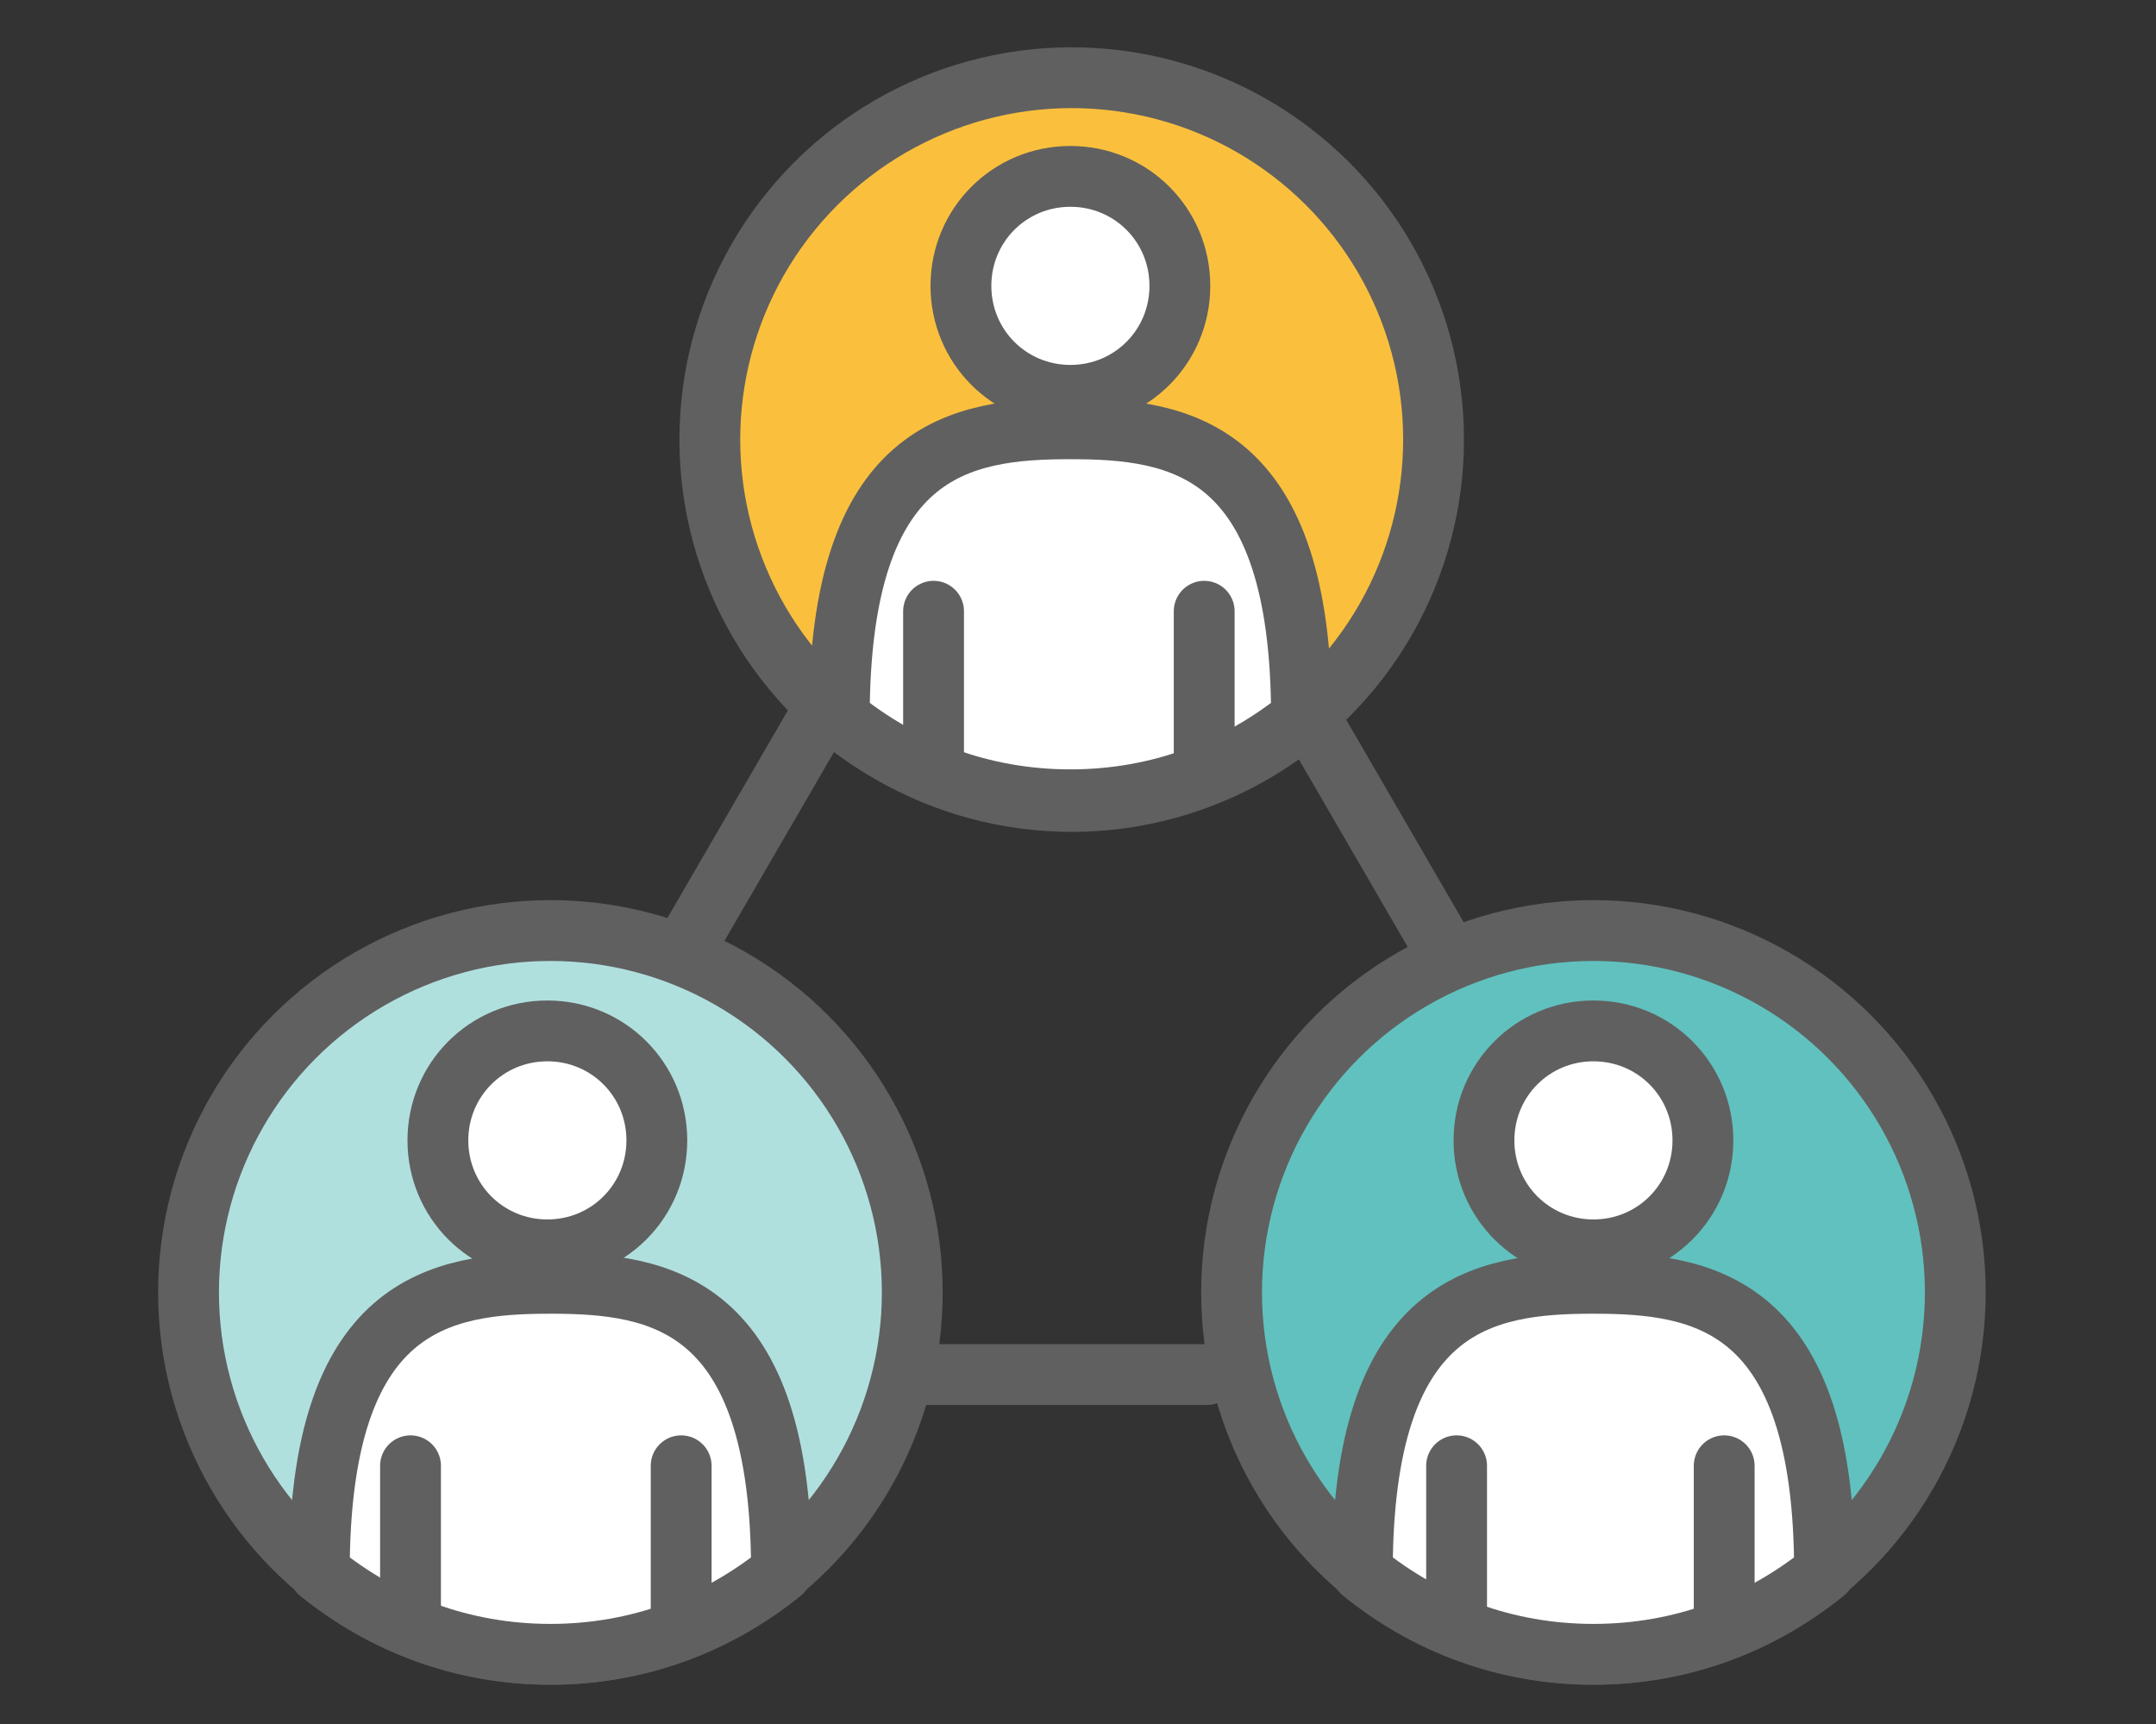
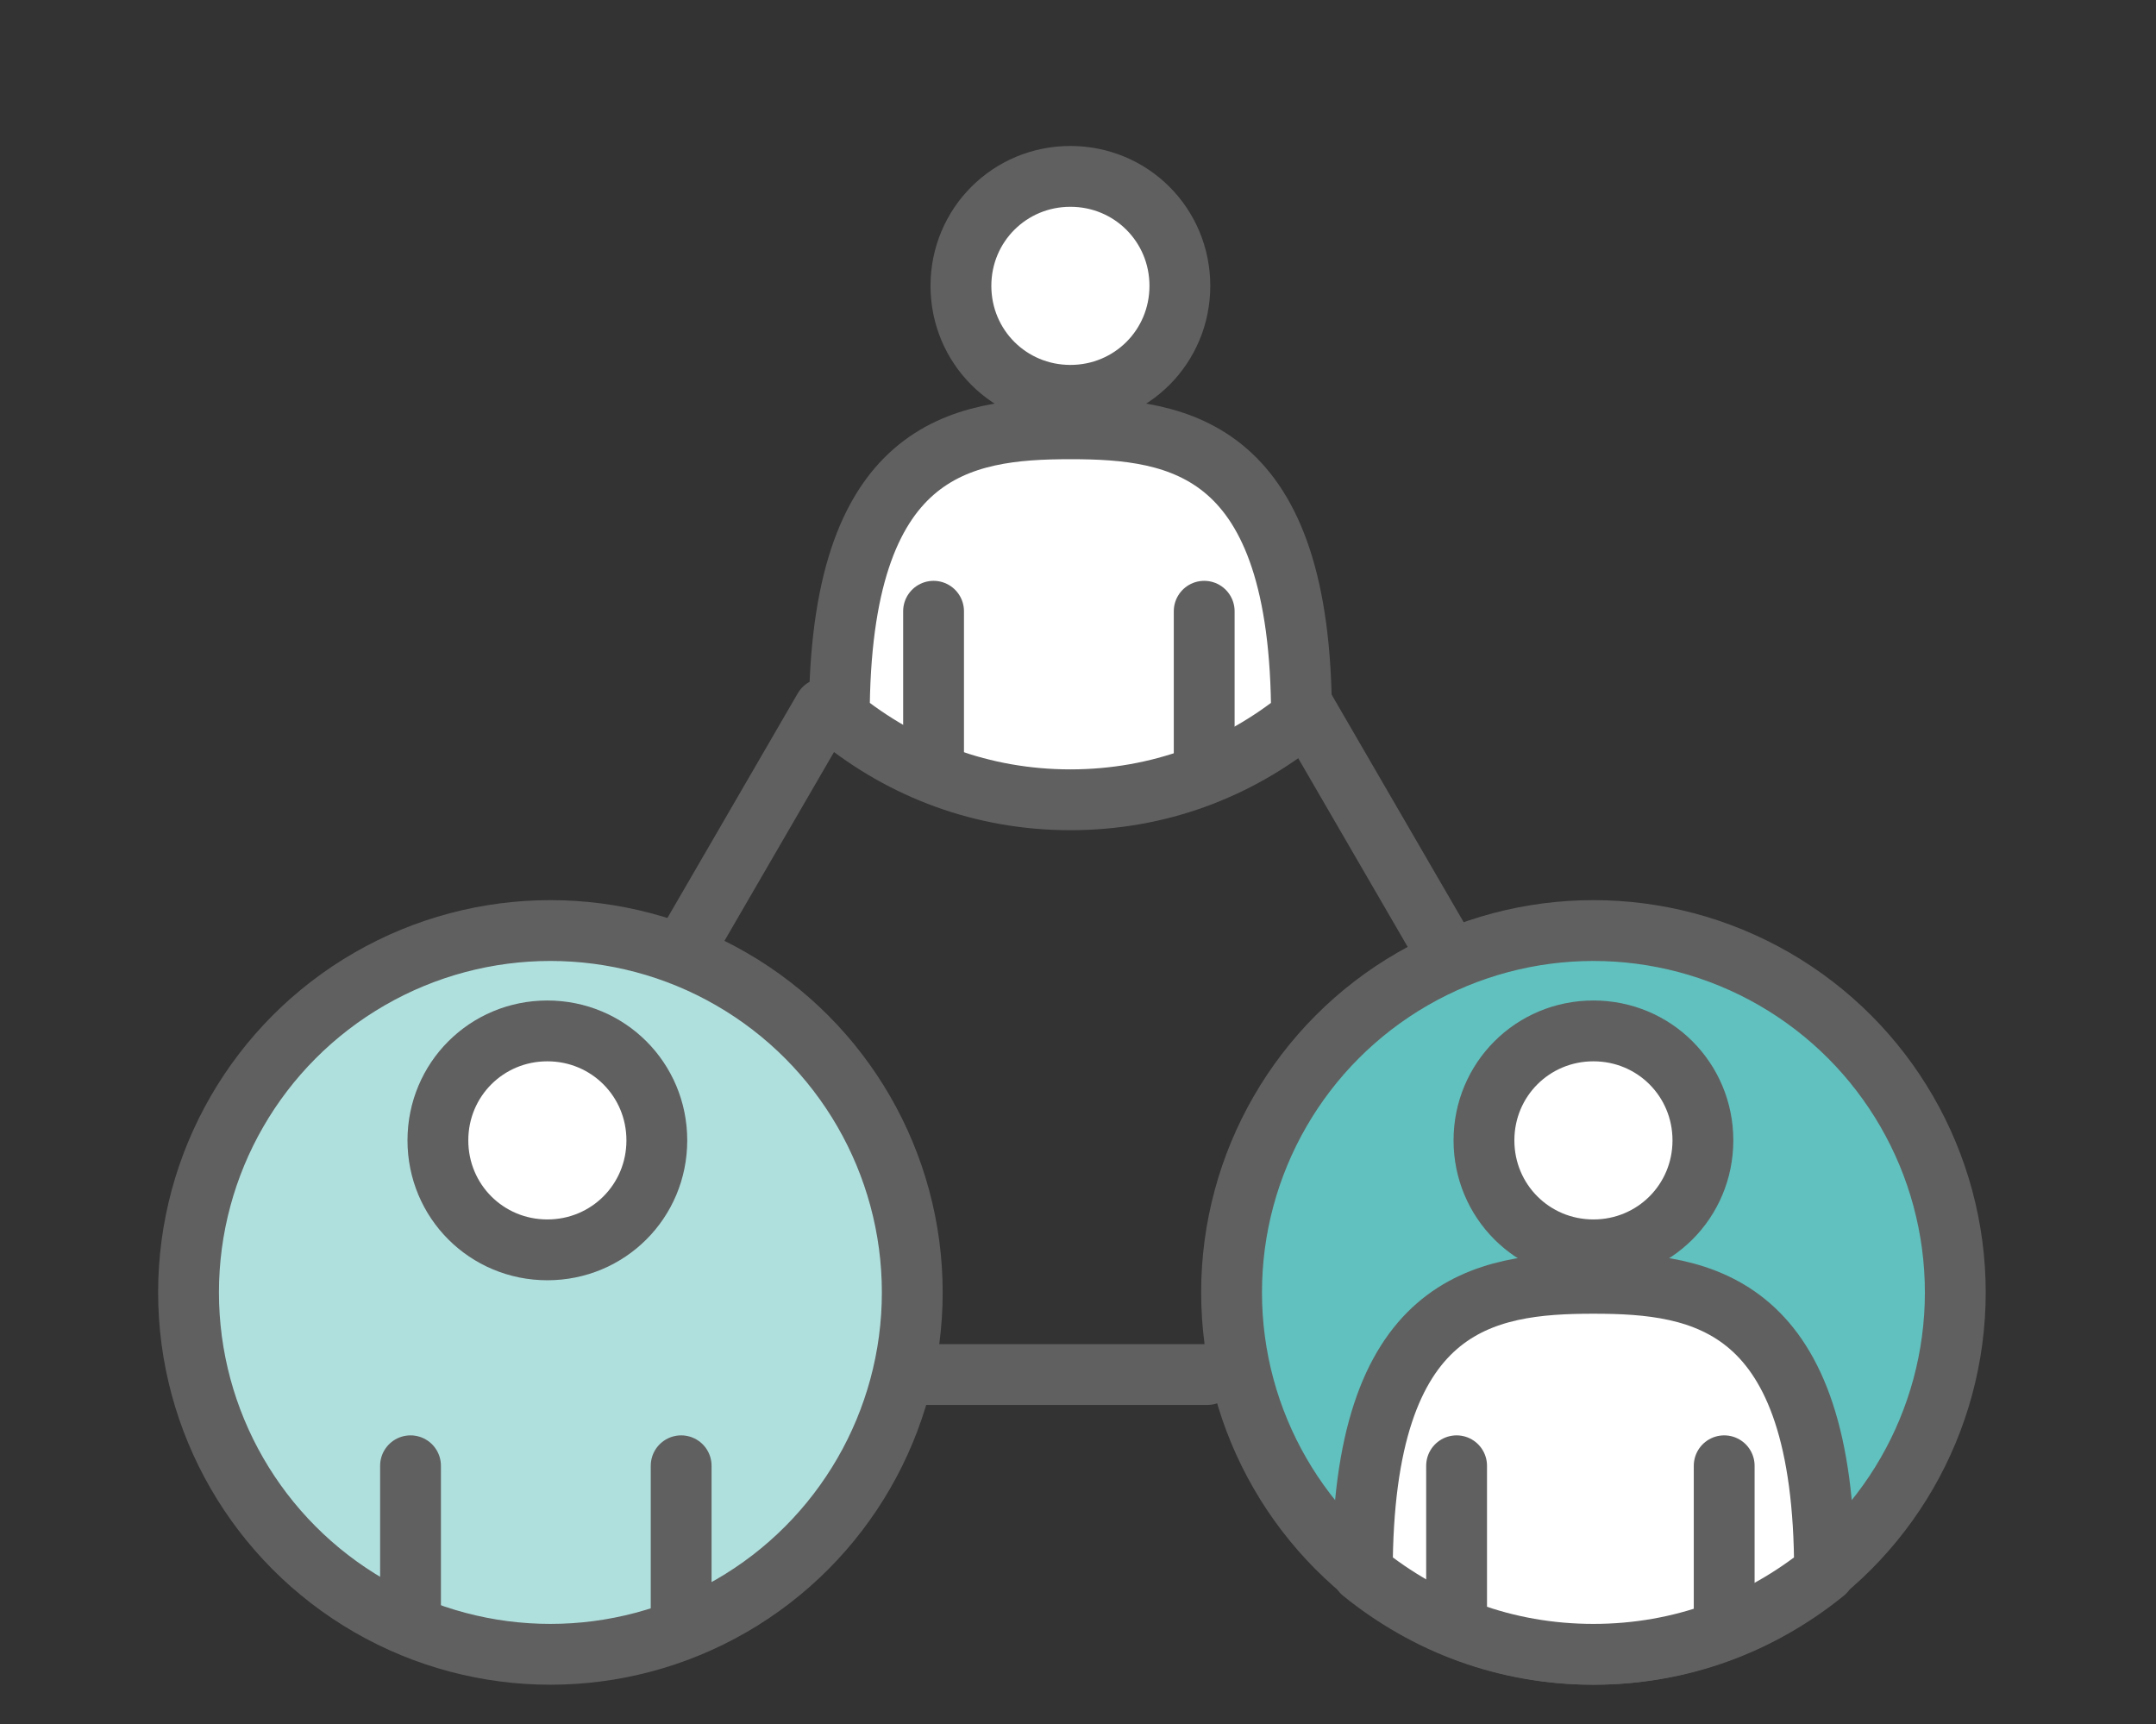
<svg xmlns="http://www.w3.org/2000/svg" id="_文字" data-name="文字" version="1.1" viewBox="0 0 70.9 56.7">
  <rect x="0" y="0" width="70.9" height="56.7" fill="#333333" stroke="none" />
  <defs>
    <style>
      .cls-1 {
        fill: #61c1be;
      }

      .cls-1, .cls-2, .cls-3, .cls-4 {
        stroke: #606060;
        stroke-linecap: round;
        stroke-linejoin: round;
        stroke-width: 2px;
      }

      .cls-2 {
        fill: #fff;
      }

      .cls-3 {
        fill: #fac03d;
      }

      .cls-4 {
        fill: #b0e0de;
      }
    </style>
  </defs>
  <line class="cls-2" x1="22.4" y1="31.4" x2="27.1" y2="23.3" />
  <line class="cls-2" x1="39.7" y1="45.2" x2="30.3" y2="45.2" />
  <line class="cls-2" x1="47.6" y1="31.4" x2="42.9" y2="23.3" />
  <g>
-     <circle class="cls-3" cx="35.2" cy="14.4" r="11.9" transform="translate(15.4 46.9) rotate(-80.8)" />
    <path class="cls-2" d="M35.2,14.1c-3.6,0-7.6.6-7.6,9.5,2.1,1.7,4.7,2.7,7.6,2.7s5.5-1,7.6-2.7c0-8.9-4-9.5-7.6-9.5Z" />
    <path class="cls-2" d="M38.8,9.4c0,2-1.6,3.6-3.6,3.6s-3.6-1.6-3.6-3.6,1.6-3.6,3.6-3.6,3.6,1.6,3.6,3.6Z" />
    <line class="cls-2" x1="30.7" y1="20.1" x2="30.7" y2="25.3" />
    <line class="cls-2" x1="39.6" y1="20.1" x2="39.6" y2="25.3" />
  </g>
  <g>
    <circle class="cls-4" cx="18.1" cy="42.5" r="11.9" />
-     <path class="cls-2" d="M18.1,42.2c-3.6,0-7.6.6-7.6,9.5,2.1,1.7,4.7,2.7,7.6,2.7s5.5-1,7.6-2.7c0-8.9-4-9.5-7.6-9.5Z" />
    <path class="cls-2" d="M21.6,37.5c0,2-1.6,3.6-3.6,3.6s-3.6-1.6-3.6-3.6,1.6-3.6,3.6-3.6,3.6,1.6,3.6,3.6Z" />
    <line class="cls-2" x1="13.5" y1="48.2" x2="13.5" y2="53.4" />
    <line class="cls-2" x1="22.4" y1="48.2" x2="22.4" y2="53.4" />
  </g>
  <g>
    <circle class="cls-1" cx="52.4" cy="42.5" r="11.9" />
    <path class="cls-2" d="M52.4,42.2c-3.6,0-7.6.6-7.6,9.5,2.1,1.7,4.7,2.7,7.6,2.7s5.5-1,7.6-2.7c0-8.9-4-9.5-7.6-9.5Z" />
-     <path class="cls-2" d="M56,37.5c0,2-1.6,3.6-3.6,3.6s-3.6-1.6-3.6-3.6,1.6-3.6,3.6-3.6,3.6,1.6,3.6,3.6Z" />
+     <path class="cls-2" d="M56,37.5c0,2-1.6,3.6-3.6,3.6s-3.6-1.6-3.6-3.6,1.6-3.6,3.6-3.6,3.6,1.6,3.6,3.6" />
    <line class="cls-2" x1="47.9" y1="48.2" x2="47.9" y2="53.4" />
    <line class="cls-2" x1="56.7" y1="48.2" x2="56.7" y2="53.4" />
  </g>
</svg>